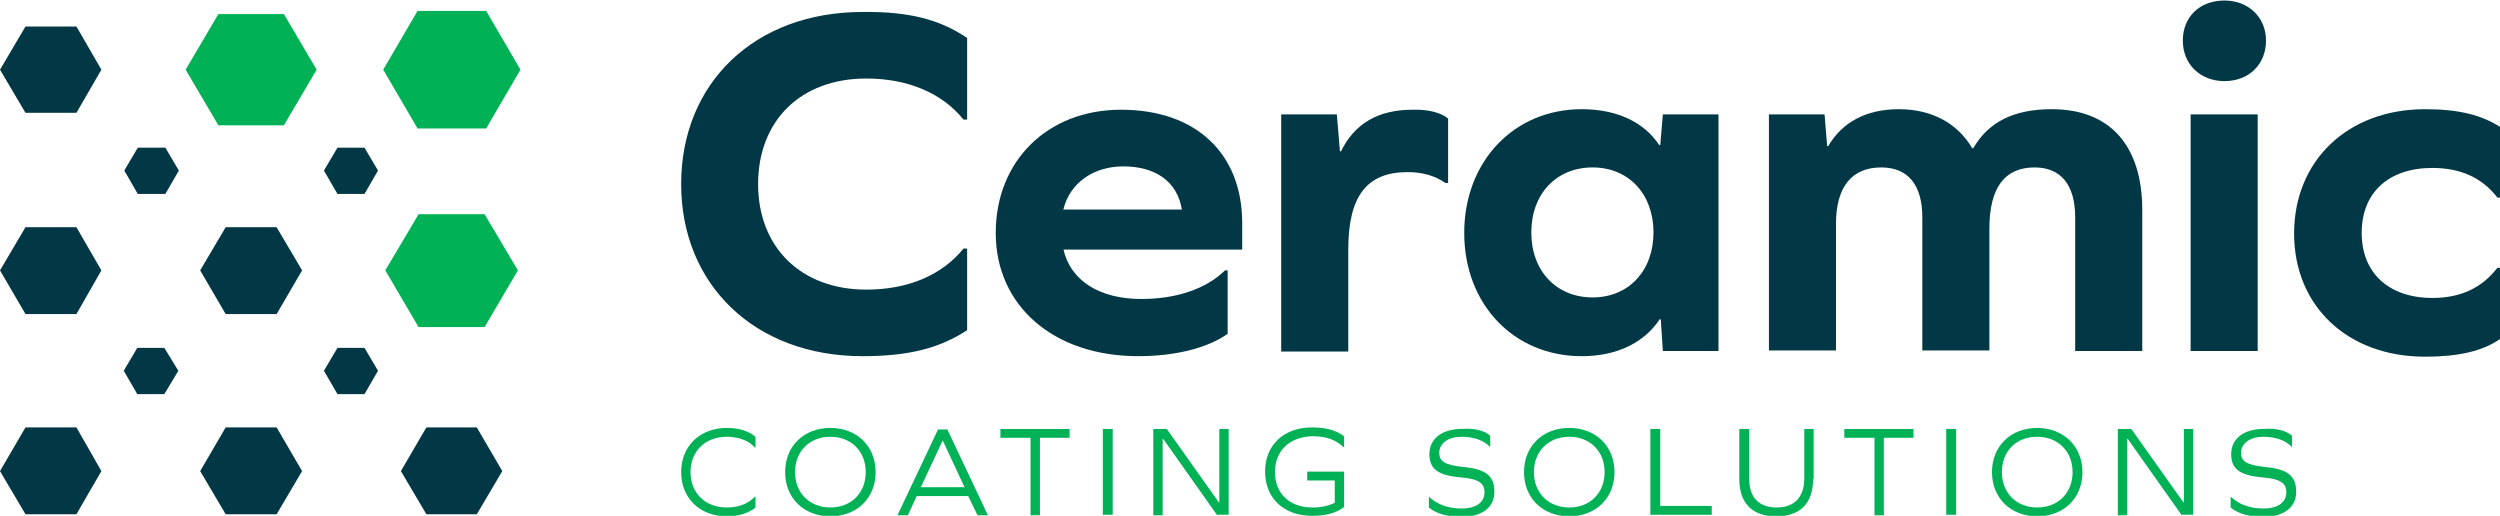
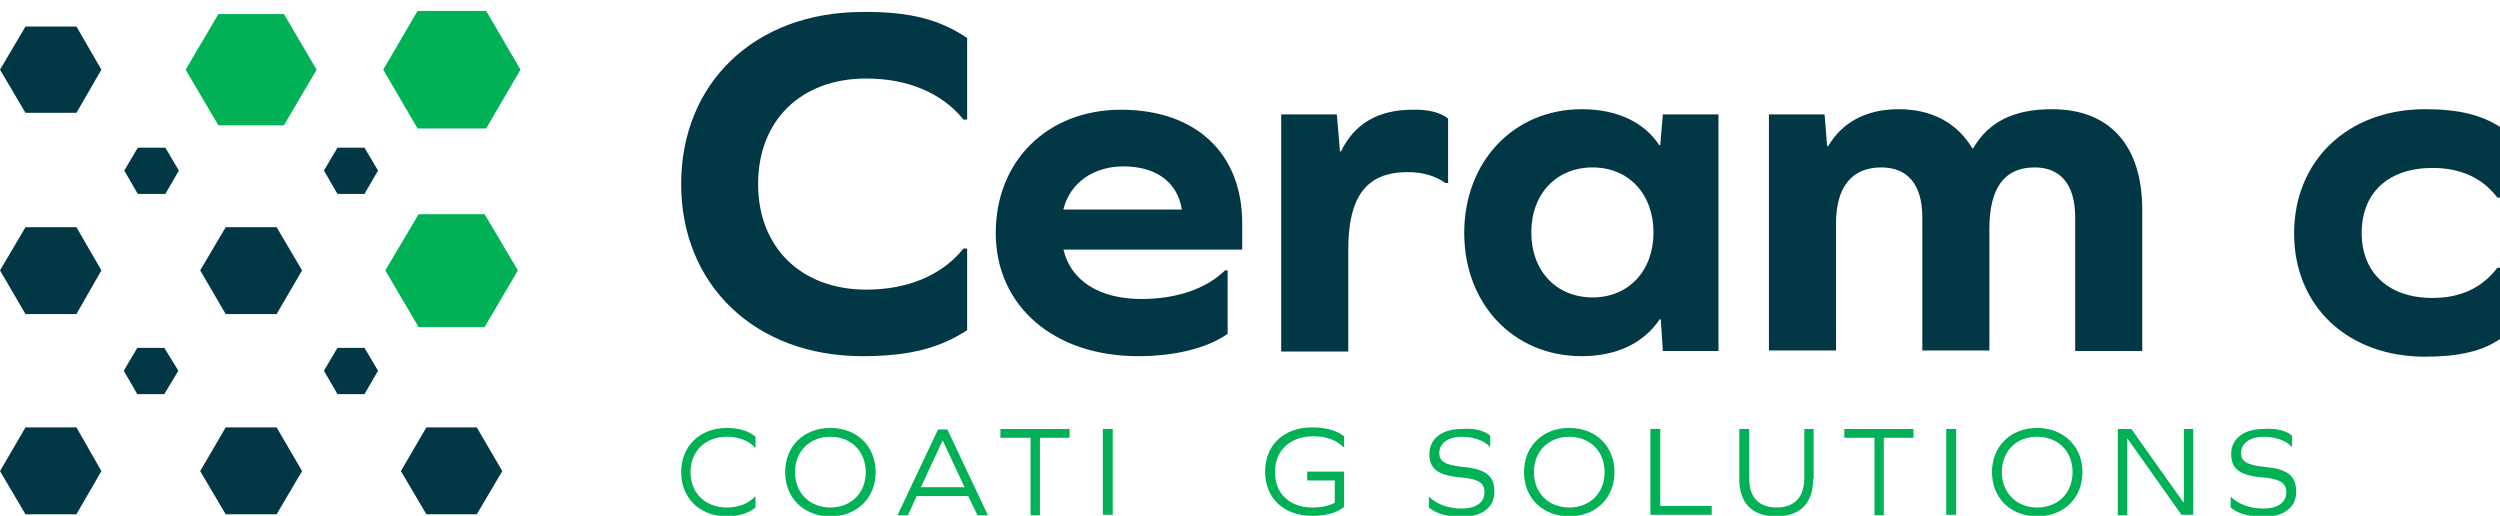
<svg xmlns="http://www.w3.org/2000/svg" version="1.1" id="Layer_1" x="0px" y="0px" viewBox="0 0 480.8 99.2" style="enable-background:new 0 0 480.8 99.2;" xml:space="preserve">
  <style type="text/css">
	.st0{fill:#023845;}
	.st1{fill:#00B156;}
</style>
  <g>
    <g>
      <path class="st0" d="M186,7.3V23h-0.7c-4.1-5.1-10.7-7.9-18.7-7.9c-12.6,0-20.8,8.1-20.8,20.3c0,12.2,8.3,20.3,20.8,20.3    c7.9,0,14.5-2.7,18.7-7.9h0.7v15.7c-5.2,3.4-11.1,5-20.1,5c-20.8,0-34.9-13.8-34.9-33.1c0-19.4,14.1-33.1,34.9-33.1    C175,2.2,180.8,3.8,186,7.3z" />
      <path class="st0" d="M204.5,47.9c1.4,6.2,7.1,9.6,15,9.6c6.7,0,12.4-1.9,16.1-5.5h0.5v12.2c-3.8,2.7-10,4.3-17.2,4.3    c-16.3,0-27.4-9.7-27.4-23.7c0-13.9,10-23.7,24.1-23.7c14.4,0,23.3,8.4,23.3,21.8v5.1H204.5z M204.5,40.3h22.8    c-0.9-5.5-5.2-8.3-11.3-8.3C210.5,32,205.8,35,204.5,40.3z" />
      <path class="st0" d="M278.5,22.8v12.4H278c-2-1.4-4.4-2.1-7.3-2.1c-7.9,0-11.4,4.7-11.4,14.9v19.6h-12.9V22h10.7l0.6,7.1h0.2    c2.6-5.3,7.1-8,13.8-8C274.7,21,277.2,21.7,278.5,22.8z" />
      <path class="st0" d="M319.8,67.5l-0.4-6.1h-0.2c-3,4.5-8.2,7.1-15,7.1c-13.1,0-22.6-10-22.6-23.7S291.1,21,304.2,21    c6.8,0,12,2.5,14.9,6.9h0.2l0.5-5.9h10.7v45.5H319.8z M318,44.7c0-7.4-4.8-12.5-11.7-12.5c-7,0-11.8,5.1-11.8,12.5    c0,7.4,4.8,12.5,11.8,12.5C313.2,57.2,318,52.1,318,44.7z" />
      <path class="st0" d="M412,40.4v27.1h-12.9V41.8c0-6.3-2.8-9.6-7.8-9.6c-5.7,0-8.7,3.8-8.7,11.8v23.4h-12.9V41.8    c0-6.3-2.8-9.6-7.9-9.6c-5.7,0-8.7,3.8-8.7,10.8v24.4h-12.9V22h10.7l0.5,6.1h0.2c2.7-4.6,7.3-7.1,13.6-7.1    c6.2,0,11.2,2.6,14.1,7.5h0.2c2.9-5,7.7-7.5,15.1-7.5C405.8,21,412,28,412,40.4z" />
-       <path class="st0" d="M435.8,7.8c0,4.6-3.3,7.8-8,7.8c-4.6,0-8-3.2-8-7.8c0-4.6,3.3-7.7,8-7.7C432.4,0.1,435.8,3.3,435.8,7.8z     M421.3,22h12.9v45.5h-12.9V22z" />
      <path class="st0" d="M480.8,24.4V38h-0.5c-3-3.9-7.2-5.7-12.5-5.7c-8.5,0-13.6,4.8-13.6,12.5c0,7.6,5.1,12.5,13.6,12.5    c5.4,0,9.5-1.9,12.5-5.8h0.5v13.7c-3.3,2.3-7.9,3.4-14.4,3.4c-15,0-25.2-9.8-25.2-23.7S451.4,21,466.4,21    C472.8,21,477.2,22.1,480.8,24.4z" />
    </g>
    <g>
      <path class="st1" d="M145.3,84v2.1h-0.1c-1.2-1.4-3.2-2.1-5.4-2.1c-4.2,0-7,2.8-7,6.8s2.8,6.8,7,6.8c2.2,0,4.1-0.7,5.4-2.1h0.1    v2.1c-1.3,1.1-3.3,1.7-5.5,1.7c-5.2,0-8.8-3.5-8.8-8.5c0-5,3.6-8.5,8.8-8.5C142.1,82.3,144,82.9,145.3,84z" />
      <path class="st1" d="M168.4,90.8c0,5-3.6,8.5-8.7,8.5c-5.1,0-8.7-3.5-8.7-8.5c0-5,3.6-8.5,8.7-8.5    C164.8,82.3,168.4,85.8,168.4,90.8z M152.9,90.8c0,4,2.8,6.8,6.8,6.8s6.8-2.8,6.8-6.8s-2.8-6.8-6.8-6.8S152.9,86.8,152.9,90.8z" />
      <path class="st1" d="M186.2,95.4h-9.9l-1.7,3.7h-2l7.8-16.5h1.8l7.8,16.5h-2L186.2,95.4z M181.3,84.7l-4.2,9h8.4L181.3,84.7    L181.3,84.7z" />
      <path class="st1" d="M200.1,99.1h-1.9V84.2h-5.8v-1.7h13.3v1.7h-5.7V99.1z" />
      <path class="st1" d="M212.1,82.5h1.9v16.5h-1.9V82.5z" />
-       <path class="st1" d="M234.1,99.1l-10.4-14.7h-0.1v14.7h-1.8V82.5h2.6l10,14.1h0.1V82.5h1.8v16.5H234.1z" />
      <path class="st1" d="M245.2,90.8c0,4.2,2.9,6.8,7.2,6.8c1.7,0,3.1-0.3,4.3-0.9v-4.3h-5.3v-1.7h7.1v6.8c-1.6,1.2-3.5,1.7-6.2,1.7    c-5.4,0-9-3.4-9-8.5c0-5.1,3.6-8.5,9-8.5c2.6,0,4.6,0.5,6.2,1.7v2.1h-0.1c-1.6-1.5-3.4-2.1-6-2.1C248.1,84,245.2,86.6,245.2,90.8z    " />
      <path class="st1" d="M286.6,83.8v2.1h-0.1c-1.1-1.2-3.1-1.9-5.4-1.9c-2.5,0-4.3,1.2-4.3,3.1c0,1.6,1,2.3,4.5,2.7    c4.6,0.4,6.1,1.8,6.1,4.8c0,3-2.4,4.8-6.3,4.8c-2.7,0-4.9-0.6-6.3-1.8v-2h0.1c1.5,1.4,3.6,2.2,6.2,2.2c2.8,0,4.4-1.2,4.4-3.1    c0-1.8-1.1-2.6-4.7-2.9c-4.4-0.4-5.9-1.7-5.9-4.5c0-2.9,2.4-4.8,6.2-4.8C283.5,82.3,285.5,82.8,286.6,83.8z" />
      <path class="st1" d="M310.5,90.8c0,5-3.6,8.5-8.7,8.5c-5.1,0-8.7-3.5-8.7-8.5c0-5,3.6-8.5,8.7-8.5    C306.9,82.3,310.5,85.8,310.5,90.8z M295,90.8c0,4,2.8,6.8,6.8,6.8c4,0,6.8-2.8,6.8-6.8s-2.8-6.8-6.8-6.8    C297.8,84,295,86.8,295,90.8z" />
      <path class="st1" d="M317.4,99.1V82.5h1.9v14.8h9.9v1.7H317.4z" />
      <path class="st1" d="M348.7,92.1c0,4.7-2.5,7.2-7.1,7.2c-4.6,0-7.1-2.5-7.1-7.2v-9.6h1.9V92c0,3.7,1.9,5.6,5.3,5.6    c3.4,0,5.3-2,5.3-5.6v-9.5h1.8V92.1z" />
      <path class="st1" d="M362.4,99.1h-1.9V84.2h-5.8v-1.7h13.3v1.7h-5.7V99.1z" />
      <path class="st1" d="M374.3,82.5h1.9v16.5h-1.9V82.5z" />
      <path class="st1" d="M400.5,90.8c0,5-3.6,8.5-8.7,8.5c-5.1,0-8.7-3.5-8.7-8.5c0-5,3.6-8.5,8.7-8.5    C396.8,82.3,400.5,85.8,400.5,90.8z M385,90.8c0,4,2.8,6.8,6.8,6.8c4,0,6.8-2.8,6.8-6.8s-2.8-6.8-6.8-6.8    C387.7,84,385,86.8,385,90.8z" />
      <path class="st1" d="M419.6,99.1l-10.4-14.7h-0.1v14.7h-1.8V82.5h2.6l10,14.1h0.1V82.5h1.8v16.5H419.6z" />
      <path class="st1" d="M440.8,83.8v2.1h-0.1c-1.1-1.2-3.1-1.9-5.4-1.9c-2.5,0-4.3,1.2-4.3,3.1c0,1.6,1,2.3,4.5,2.7    c4.6,0.4,6.1,1.8,6.1,4.8c0,3-2.4,4.8-6.3,4.8c-2.7,0-4.9-0.6-6.3-1.8v-2h0.1c1.5,1.4,3.6,2.2,6.2,2.2c2.8,0,4.4-1.2,4.4-3.1    c0-1.8-1.1-2.6-4.7-2.9c-4.4-0.4-5.9-1.7-5.9-4.5c0-2.9,2.4-4.8,6.2-4.8C437.7,82.3,439.7,82.8,440.8,83.8z" />
    </g>
    <polygon class="st0" points="31.8,28.4 26.5,28.4 23.9,32.8 26.5,37.3 31.8,37.3 34.4,32.8  " />
    <polygon class="st0" points="31.6,66.9 26.4,66.9 23.8,71.3 26.4,75.8 31.6,75.8 34.3,71.3  " />
    <polygon class="st0" points="70.1,28.4 64.9,28.4 62.3,32.8 64.9,37.3 70.1,37.3 72.7,32.8  " />
    <polygon class="st0" points="70.1,66.9 64.9,66.9 62.3,71.3 64.9,75.8 70.1,75.8 72.7,71.3  " />
    <polygon class="st0" points="91.7,82.2 82,82.2 77.1,90.6 82,98.9 91.7,98.9 96.6,90.6  " />
    <polygon class="st1" points="93.2,41.2 80.5,41.2 74.1,52 80.5,62.9 93.2,62.9 99.6,52  " />
    <polygon class="st1" points="93.5,2.1 80.3,2.1 73.7,13.4 80.3,24.7 93.5,24.7 100.1,13.4  " />
    <polygon class="st0" points="53.2,82.2 43.4,82.2 38.5,90.6 43.4,98.9 53.2,98.9 58.1,90.6  " />
    <polygon class="st0" points="53.2,43.7 43.4,43.7 38.5,52 43.4,60.4 53.2,60.4 58.1,52  " />
    <polygon class="st1" points="54.6,2.7 42,2.7 35.7,13.4 42,24.1 54.6,24.1 60.9,13.4  " />
    <polygon class="st0" points="14.7,82.2 4.9,82.2 0,90.6 4.9,98.9 14.7,98.9 19.5,90.6  " />
    <polygon class="st0" points="14.7,43.7 4.9,43.7 0,52 4.9,60.4 14.7,60.4 19.5,52  " />
    <polygon class="st0" points="14.7,5.1 4.9,5.1 0,13.4 4.9,21.7 14.7,21.7 19.5,13.4  " />
  </g>
</svg>